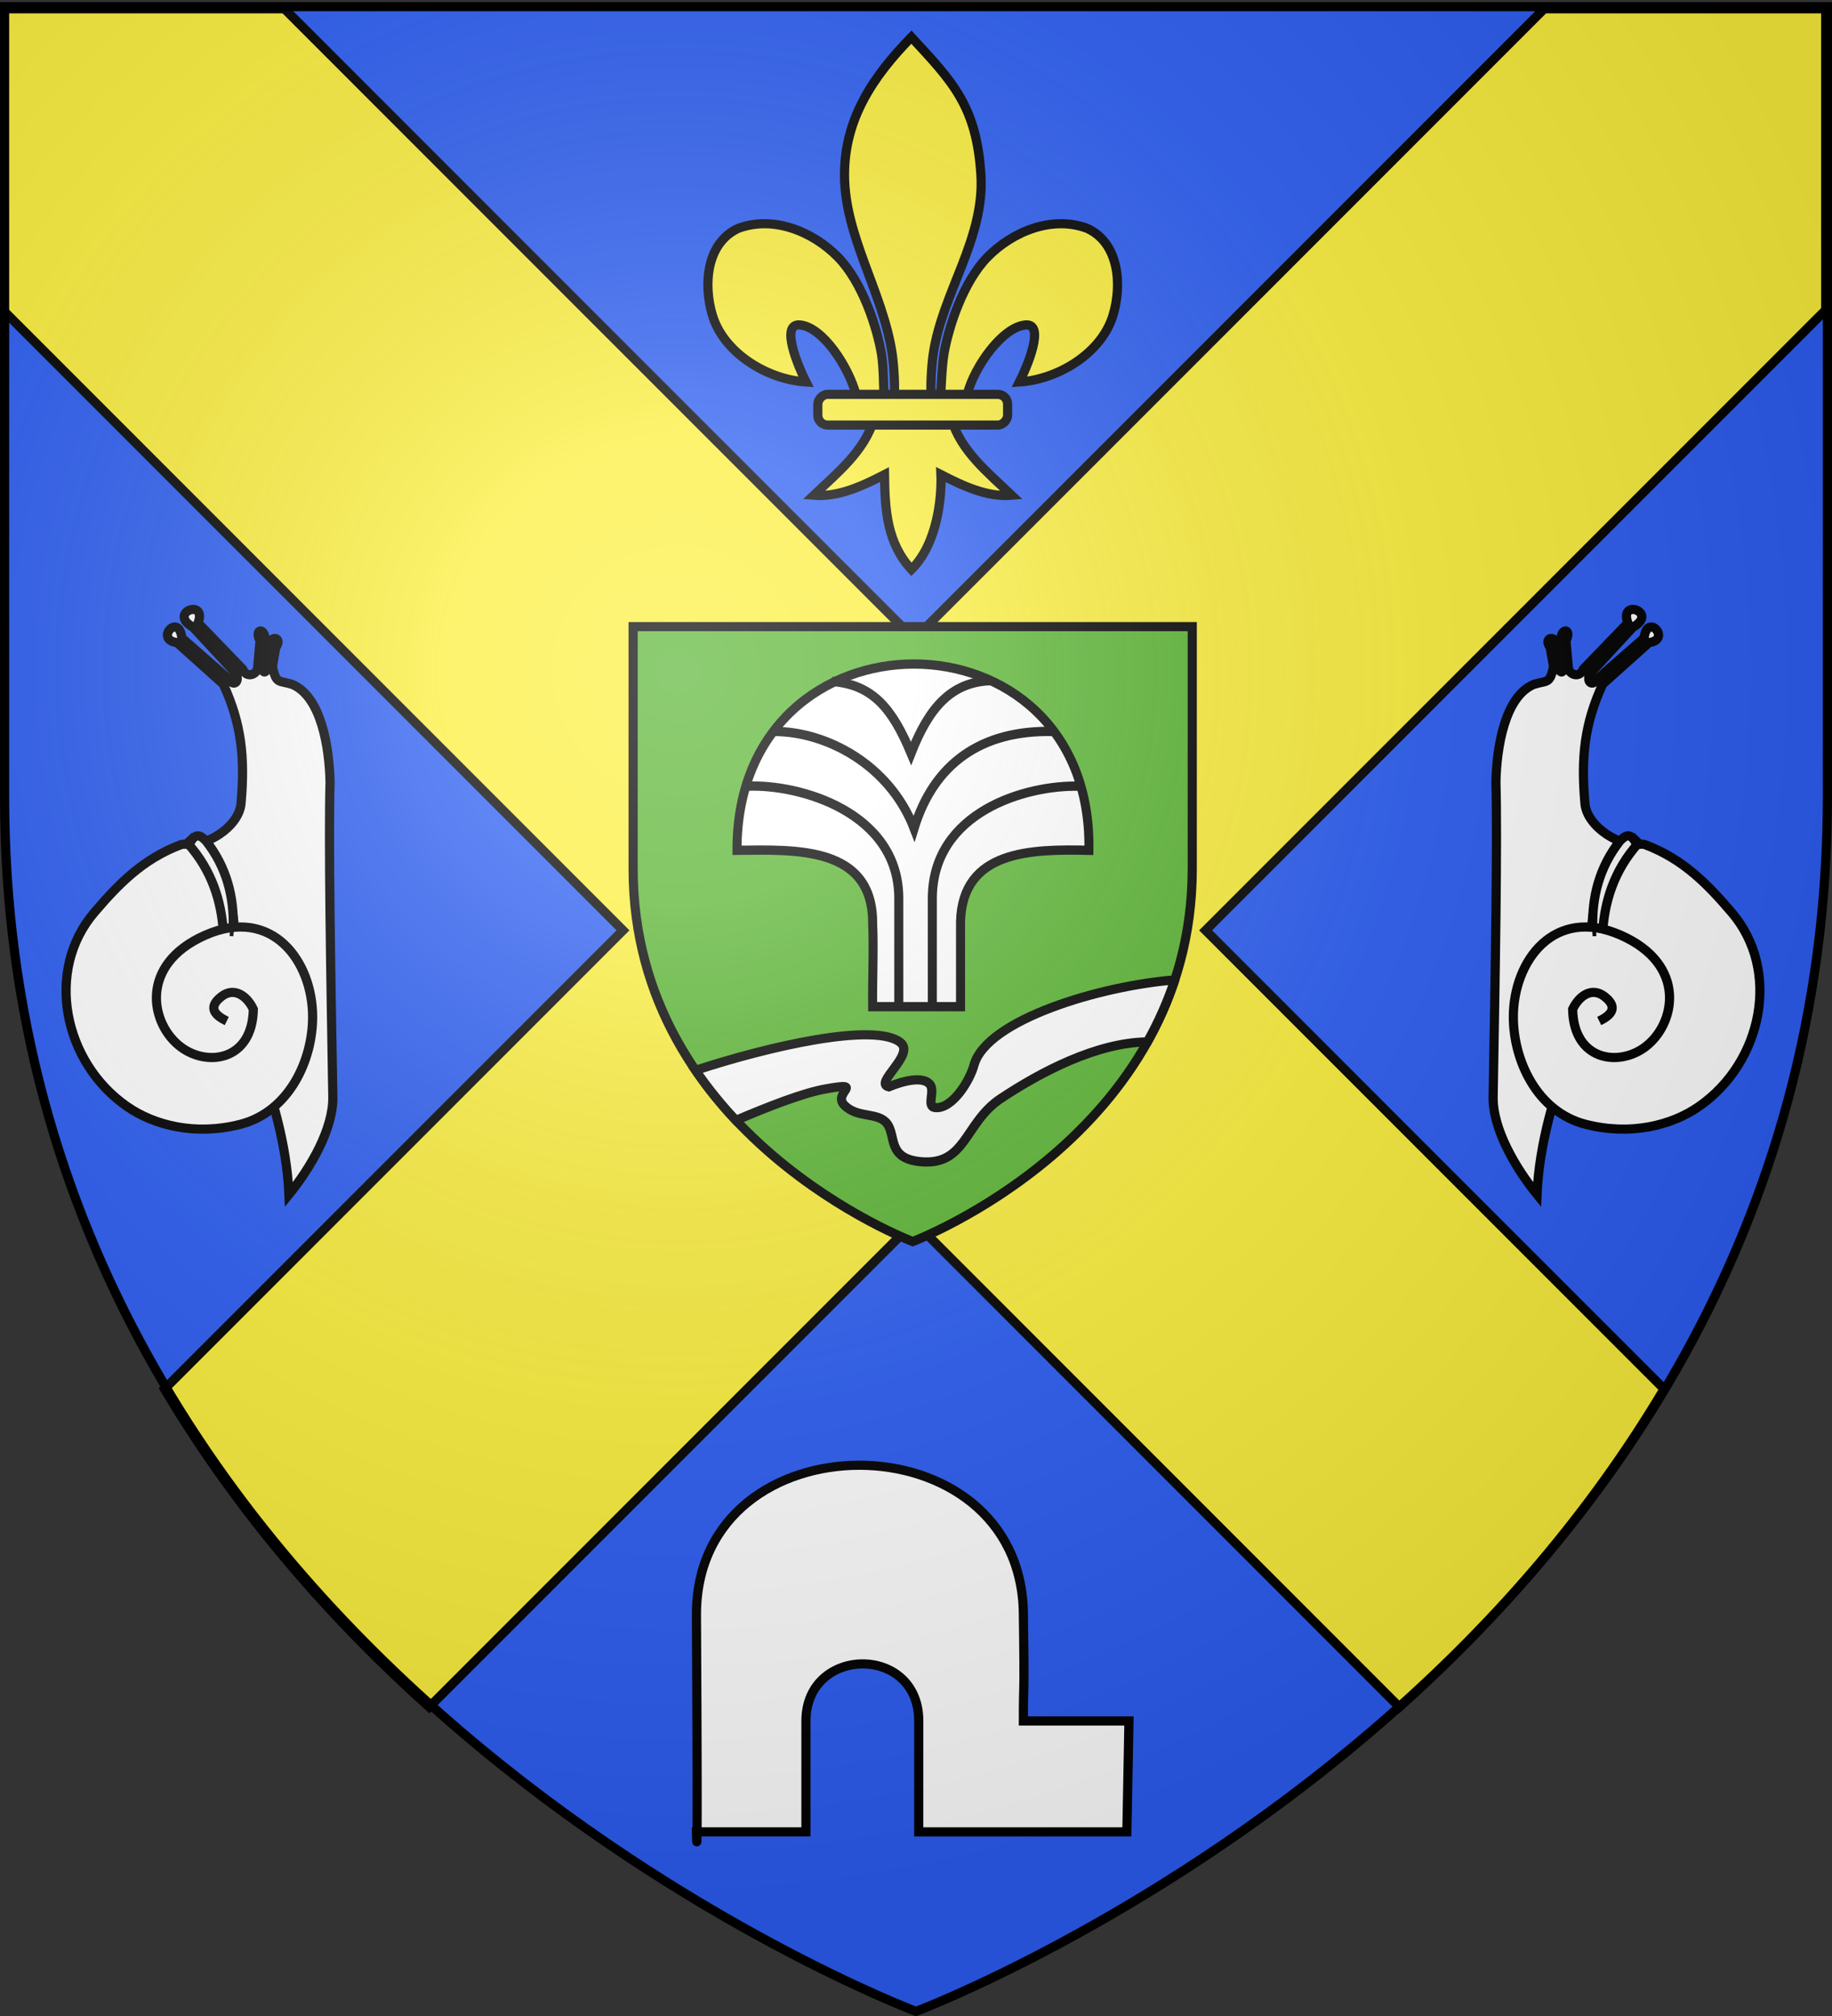
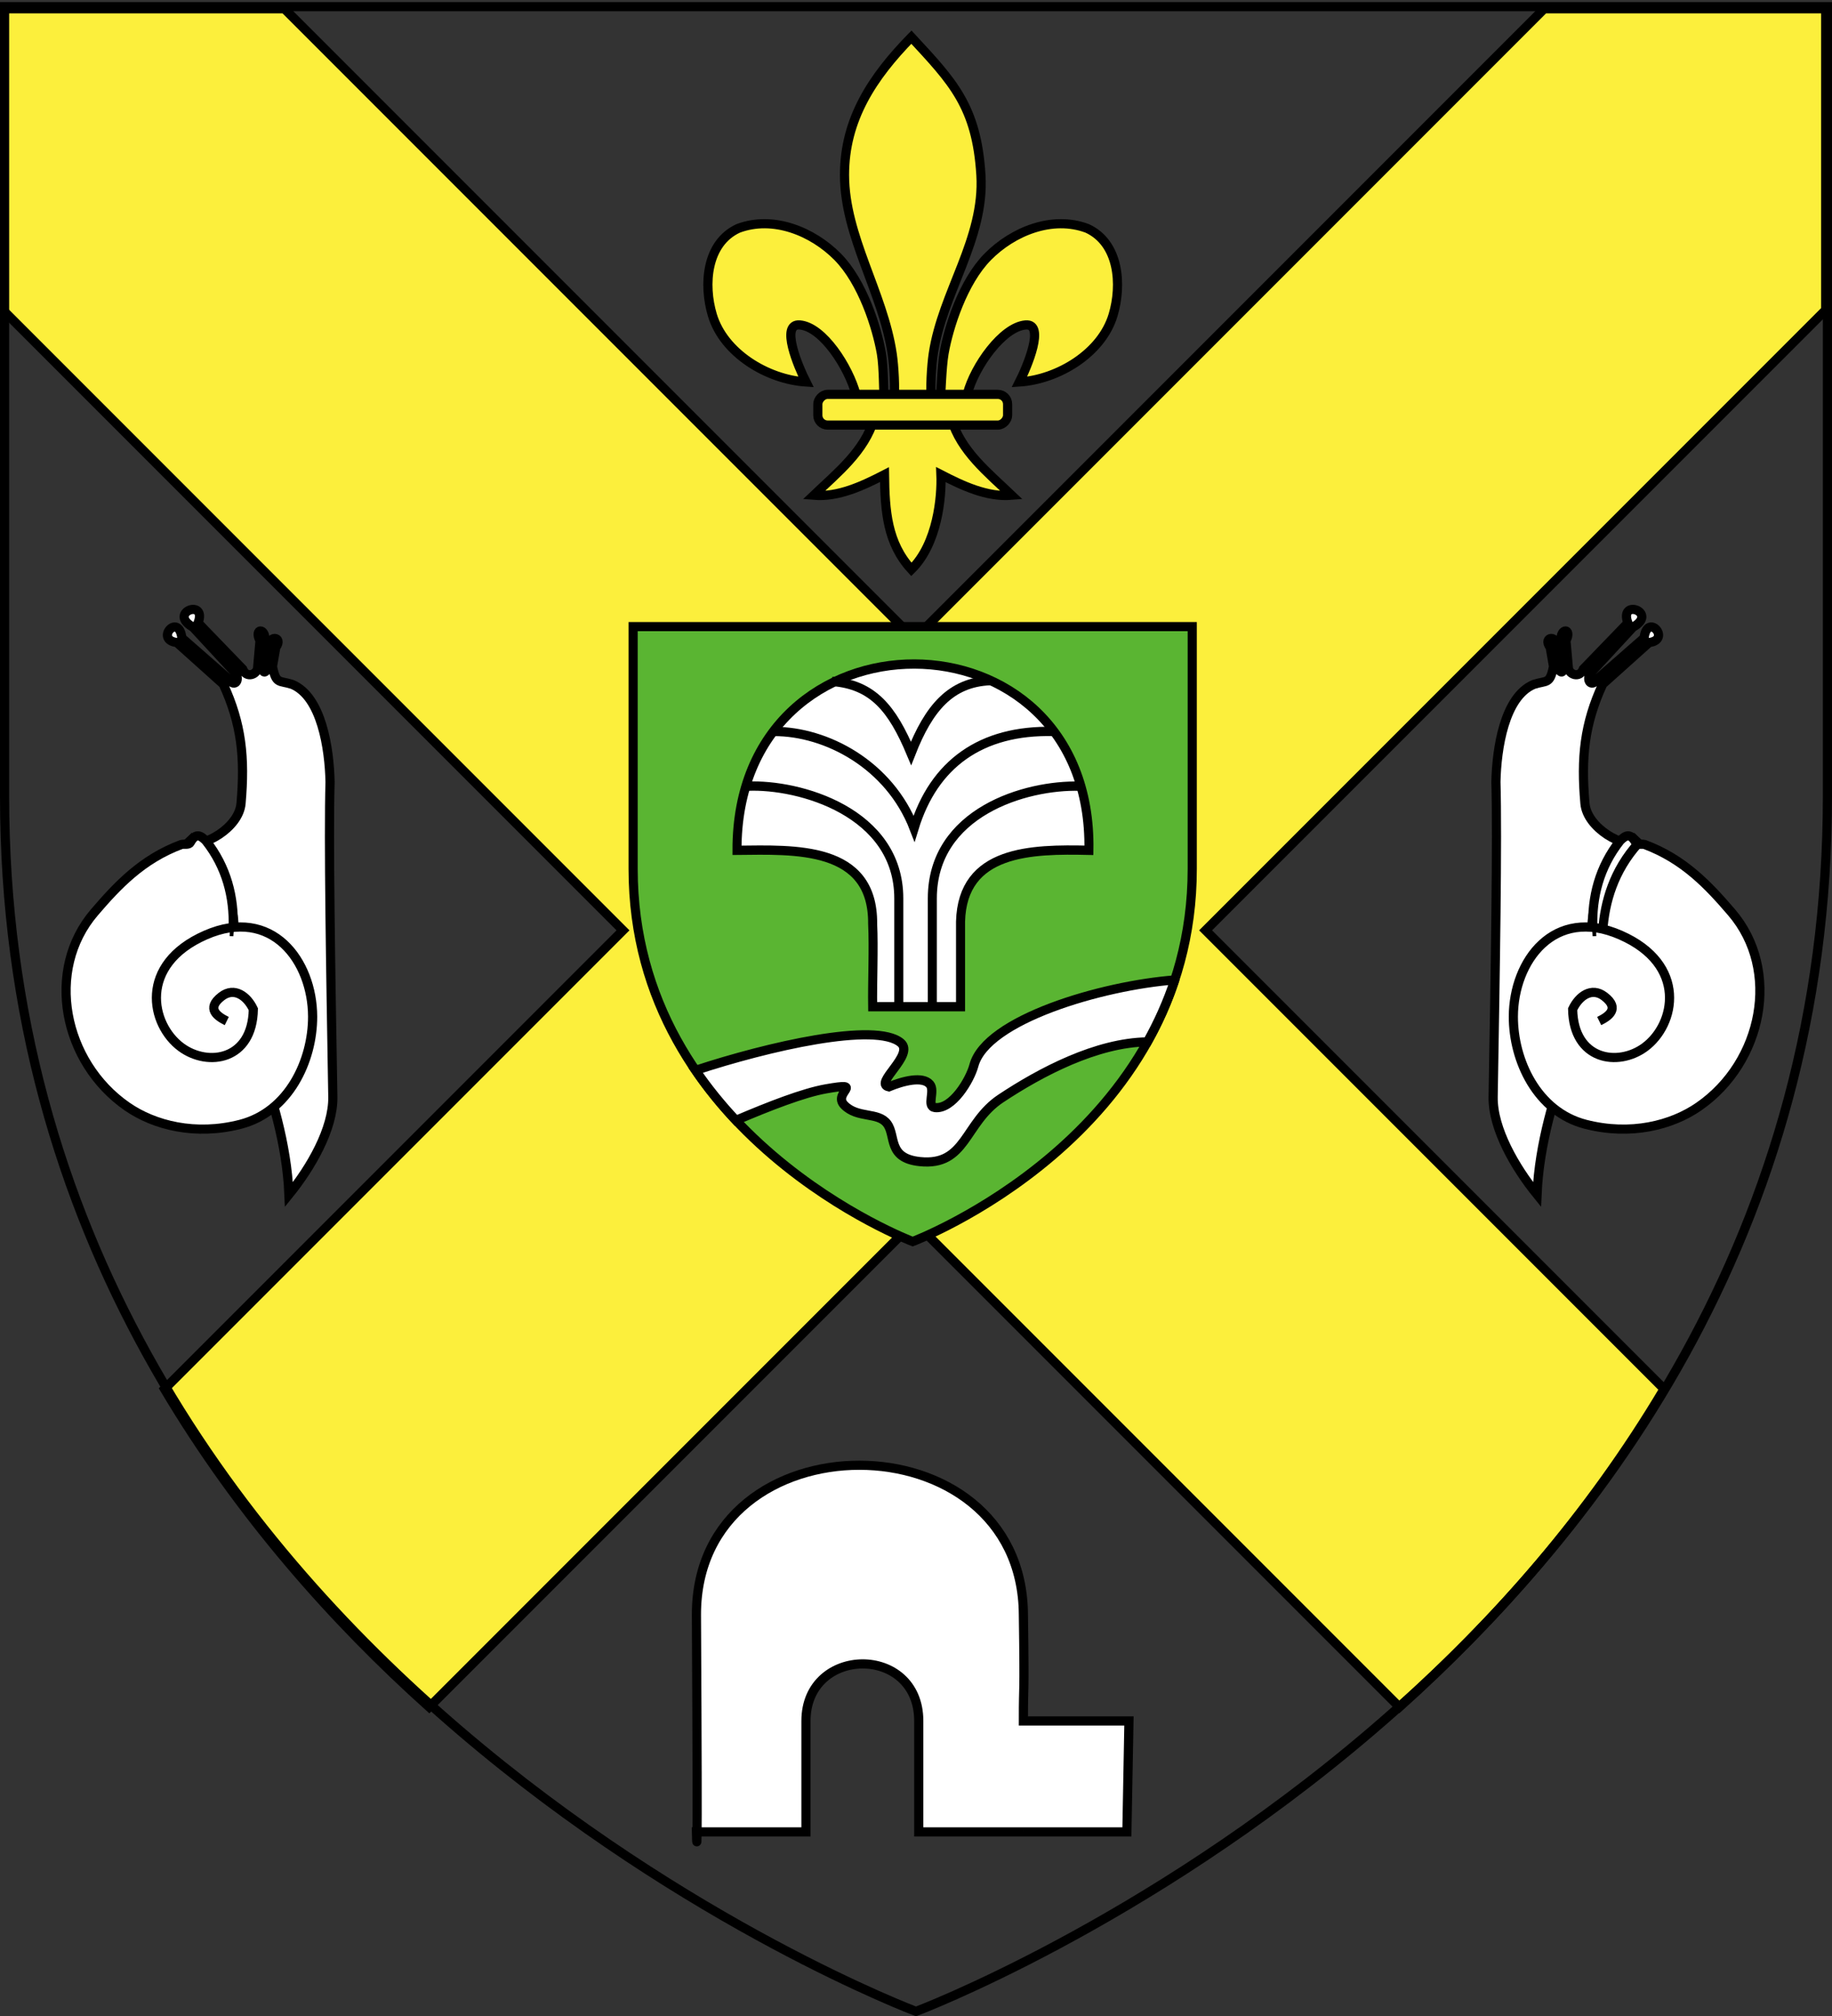
<svg xmlns="http://www.w3.org/2000/svg" xmlns:xlink="http://www.w3.org/1999/xlink" width="600" height="660" version="1.0">
  <rect width="100%" height="100%" fill="#333333" stroke="none" />
  <desc>Flag of Canton of Valais (Wallis)</desc>
  <defs>
    <radialGradient xlink:href="#a" id="b" cx="221.445" cy="226.331" r="300" fx="221.445" fy="226.331" gradientTransform="matrix(1.353 0 0 1.349 -77.63 -85.747)" gradientUnits="userSpaceOnUse" />
    <linearGradient id="a">
      <stop offset="0" style="stop-color:white;stop-opacity:.314" />
      <stop offset=".19" style="stop-color:white;stop-opacity:.251" />
      <stop offset=".6" style="stop-color:#6b6b6b;stop-opacity:.125" />
      <stop offset="1" style="stop-color:black;stop-opacity:.125" />
    </linearGradient>
  </defs>
  <g style="display:inline">
-     <path d="M298.915 659.223s298.5-112.32 298.5-397.771V2.9h-597v258.552c0 285.451 298.5 397.771 298.5 397.771" style="fill:#2b5df2;fill-opacity:1;fill-rule:evenodd;stroke:none;stroke-width:1px;stroke-linecap:butt;stroke-linejoin:miter;stroke-opacity:1" />
    <g style="fill:#fcef3c;fill-opacity:1;stroke:#000;stroke-width:3;stroke-miterlimit:4;stroke-dasharray:none;stroke-opacity:1;display:inline">
      <path d="M1.5 2.188v98.593l203.094 203.094L54.438 454.031c24.649 41.455 55.338 75.993 86.687 104.125L300 399.281l158.875 158.875c31.349-28.132 62.039-62.67 86.688-104.125L395.405 303.875 598.5 100.781V2.188h-92.219L300 208.468 93.719 2.189z" style="opacity:1;fill:#fcef3c;fill-opacity:1;fill-rule:evenodd;stroke:#000;stroke-width:3;stroke-linecap:butt;stroke-linejoin:miter;stroke-miterlimit:4;stroke-dasharray:none;stroke-opacity:1;display:inline" transform="translate(-.56 .699)" />
    </g>
  </g>
  <g style="display:inline">
    <g style="stroke:#000;stroke-width:6.562;stroke-miterlimit:4;stroke-dasharray:none;stroke-opacity:1;display:inline" transform="matrix(.457 0 0 .457 320.476 345.795)">
      <path d="M-48.097-730.047C-18.635-698.2-1.31-680.639 1.716-631.226c2.8 45.728-27.63 83.959-34.188 128.188-1.244 8.39-2.311 25.513-1.187 32.458.832 5.143 3.392 20.855 6.187 1.414.575-3.999.987-24.06 2.75-34.247 3.212-18.561 13.498-51.199 31.344-69.281 17.838-18.075 46.104-29.799 71.312-20.344 22.84 10.538 25 40.3 18.5 62.062-8.138 27.256-39.24 46.12-67.125 47.97 5.526-10.927 18.75-42.114 4.407-40.876-16.603 1.433-36.463 29.681-41.633 49.06-1.947 7.297-1.16 18.627-11.586 18.159 6.875 23.228 26.28 38.598 43.281 54.812-17.722 1.474-35.255-6.867-50.719-14.812.654 15.925-2.437 49.567-21.156 67.937-17.375-18.916-18.956-41.986-19.281-67.937-15.463 7.945-32.996 16.286-50.719 14.812 17.001-16.214 36.407-31.584 43.281-54.812-10.425.468-11.052-10.155-13-17.453-5.17-19.377-23.616-48.333-40.218-49.766-14.344-1.238-1.12 29.949 4.406 40.875-27.884-1.848-58.986-20.713-67.125-47.969-6.499-21.762-4.34-51.524 18.5-62.062 25.208-9.455 53.474 2.27 71.312 20.344 17.846 18.082 28.132 50.72 31.344 69.281 1.763 10.187 1.468 28.834 2.043 32.833 2.796 19.441 6.062 5.143 6.895 0 1.124-6.945.056-24.069-1.188-32.458-6.559-44.23-34.109-84.015-34.187-128.188-.07-39.886 19.983-70.234 47.937-98.82z" style="fill:#fcef3c;fill-opacity:1;fill-rule:evenodd;stroke:#000;stroke-width:6.562;stroke-linecap:butt;stroke-linejoin:miter;stroke-miterlimit:4;stroke-dasharray:none;stroke-opacity:1" />
      <rect width="136" height="22" x="-20.841" y="-474.154" rx="7.012" ry="7.012" style="fill:#fcef3c;fill-opacity:1;fill-rule:evenodd;stroke:#000;stroke-width:6.562;stroke-linejoin:round;stroke-miterlimit:4;stroke-dasharray:none;stroke-opacity:1" transform="scale(-1 1)" />
    </g>
    <g style="stroke:#000;stroke-width:7.32;stroke-miterlimit:4;stroke-dasharray:none;stroke-opacity:1">
      <path d="M696.659 334.29c3.755 12.218-14.142 40.337-33.96 40.854-36.717.957-63.233-3.327-94.235-19.948l-30.884-38.962c-1.08-18.12-24.457-.01-3.855 3.756l30.336 39.214c6.34 4.277 1.984 9.187-4.463 5.727l-35.055-36.595c-10.357-21.42-24.006 10.05-3.622 3.835l34.645 37.791c7.504 3.402 3.616 11.69-1.734 11.84l-21.724.607c-9.851-5.85-10.932 4.203-.174 3.884l19.399-.576c7.01-.712 7.837 3.649-.629 4.503l-13.854 1.4c-9.518-4.424-9.81 9.887-.166 3.693l15.371-1.734c14.266 3.827 10.57 5.912 13.305 16.567 8.264 24.008 49.318 32.753 75.907 34.927 45.147 1.444 148.722 9.46 250.871 17.417 25.59 1.993 57.716-14.37 79.953-30.276-40.486-4.16-79.131-18.927-110.957-32.588-31.561-13.548-59.473-16.47-90.07-35.158-16.239-12.92-36.675-19.32-55.3-28.041-3.409-1.254-16.184-5.055-19.105-2.137z" style="fill:#fff;fill-opacity:1;fill-rule:evenodd;stroke:#000;stroke-width:7.32;stroke-linecap:butt;stroke-linejoin:miter;stroke-miterlimit:4;stroke-dasharray:none;stroke-opacity:1" transform="scale(.41)rotate(86.534 822.874 828.833)" />
      <path d="M770.7 376.572c-1.982 28.643 14.981 49.995 42.793 59.925 39.864 14.233 91.549-8.5 104.976-47.621 15.681-45.69-13.019-107.215-58.028-122.118-51.614-17.089-137.703 10.666-154.125 61.479a104.6 104.6 0 0 0-4.27 19.312c20.252 18.1 42.865 27.839 66.868 28.598" style="fill:#fff;fill-opacity:1;fill-rule:evenodd;stroke:#000;stroke-width:7.32;stroke-linecap:butt;stroke-linejoin:miter;stroke-miterlimit:4;stroke-dasharray:none;stroke-opacity:1" transform="scale(.41)rotate(86.534 822.874 828.833)" />
      <path d="M836.834 374.263c-3.068-7.315-8.753-17.515-19.346-5.35-8.452 9.709-1.52 20.426 8.676 25.965 40.535 1.717 48.284-33.161 33.805-55.645-16.63-25.823-63.935-38.202-90.645 13.946-26.418 51.58 15.513 86.538 59.815 89.325 34.825 2.19 77.016-14.205 89.33-52.352 11.413-35.355 5.038-68.617-8.651-91.187-32.247-53.166-104.779-72.213-153.2-35.507-22.432 17.005-44.678 35.34-58.302 66.055-.747 2.314.203 5.98-1.998 7.015-8.62 4.049-5.818 8.158-2.272 12.297 20.252 18.101 43.843 25.286 67.846 26.045v.639" style="fill:#fff;fill-opacity:1;fill-rule:evenodd;stroke:#000;stroke-width:7.32;stroke-linecap:butt;stroke-linejoin:miter;stroke-miterlimit:4;stroke-dasharray:none;stroke-opacity:1" transform="scale(.41)rotate(86.534 822.874 828.833)" />
      <path d="M697.021 334.468c20.704 21.042 45.266 29.613 67.66 32.553" style="fill:none;fill-rule:evenodd;stroke:#000;stroke-width:7.32;stroke-linecap:butt;stroke-linejoin:miter;stroke-miterlimit:4;stroke-dasharray:none;stroke-opacity:1" transform="scale(.41)rotate(86.534 822.874 828.833)" />
    </g>
    <g style="stroke:#000;stroke-width:7.32;stroke-miterlimit:4;stroke-dasharray:none;stroke-opacity:1">
      <path d="M696.659 334.29c3.755 12.218-14.142 40.337-33.96 40.854-36.717.957-63.233-3.327-94.235-19.948l-30.884-38.962c-1.08-18.12-24.457-.01-3.855 3.756l30.336 39.214c6.34 4.277 1.984 9.187-4.463 5.727l-35.055-36.595c-10.357-21.42-24.006 10.05-3.622 3.835l34.645 37.791c7.504 3.402 3.616 11.69-1.734 11.84l-21.724.607c-9.851-5.85-10.932 4.203-.174 3.884l19.399-.576c7.01-.712 7.837 3.649-.629 4.503l-13.854 1.4c-9.518-4.424-9.81 9.887-.166 3.693l15.371-1.734c14.266 3.827 10.57 5.912 13.305 16.567 8.264 24.008 49.318 32.753 75.907 34.927 45.147 1.444 148.722 9.46 250.871 17.417 25.59 1.993 57.716-14.37 79.953-30.276-40.486-4.16-79.131-18.927-110.957-32.588-31.561-13.548-59.473-16.47-90.07-35.158-16.239-12.92-36.675-19.32-55.3-28.041-3.409-1.254-16.184-5.055-19.105-2.137z" style="fill:#fff;fill-opacity:1;fill-rule:evenodd;stroke:#000;stroke-width:7.32;stroke-linecap:butt;stroke-linejoin:miter;stroke-miterlimit:4;stroke-dasharray:none;stroke-opacity:1" transform="scale(-.41 .41)rotate(86.534 93.57 54.027)" />
      <path d="M770.7 376.572c-1.982 28.643 14.981 49.995 42.793 59.925 39.864 14.233 91.549-8.5 104.976-47.621 15.681-45.69-13.019-107.215-58.028-122.118-51.614-17.089-137.703 10.666-154.125 61.479a104.6 104.6 0 0 0-4.27 19.312c20.252 18.1 42.865 27.839 66.868 28.598" style="fill:#fff;fill-opacity:1;fill-rule:evenodd;stroke:#000;stroke-width:7.32;stroke-linecap:butt;stroke-linejoin:miter;stroke-miterlimit:4;stroke-dasharray:none;stroke-opacity:1" transform="scale(-.41 .41)rotate(86.534 93.57 54.027)" />
      <path d="M836.834 374.263c-3.068-7.315-8.753-17.515-19.346-5.35-8.452 9.709-1.52 20.426 8.676 25.965 40.535 1.717 48.284-33.161 33.805-55.645-16.63-25.823-63.935-38.202-90.645 13.946-26.418 51.58 15.513 86.538 59.815 89.325 34.825 2.19 77.016-14.205 89.33-52.352 11.413-35.355 5.038-68.617-8.651-91.187-32.247-53.166-104.779-72.213-153.2-35.507-22.432 17.005-44.678 35.34-58.302 66.055-.747 2.314.203 5.98-1.998 7.015-8.62 4.049-5.818 8.158-2.272 12.297 20.252 18.101 43.843 25.286 67.846 26.045v.639" style="fill:#fff;fill-opacity:1;fill-rule:evenodd;stroke:#000;stroke-width:7.32;stroke-linecap:butt;stroke-linejoin:miter;stroke-miterlimit:4;stroke-dasharray:none;stroke-opacity:1" transform="scale(-.41 .41)rotate(86.534 93.57 54.027)" />
-       <path d="M697.021 334.468c20.704 21.042 45.266 29.613 67.66 32.553" style="fill:none;fill-rule:evenodd;stroke:#000;stroke-width:7.32;stroke-linecap:butt;stroke-linejoin:miter;stroke-miterlimit:4;stroke-dasharray:none;stroke-opacity:1" transform="scale(-.41 .41)rotate(86.534 93.57 54.027)" />
    </g>
    <path d="M335.169 599.732h-34.266v-36.32c0-25.111-36.944-24.707-36.944 0v36.32h-35.872s.535 26.328 0-71.117c-.043-65.295 106.695-65.166 107.082 0 .43 29.5-.01 20.523 0 34.796h34.574l-.677 36.32h-33.897" style="fill:#fff;fill-opacity:1;fill-rule:evenodd;stroke:#000;stroke-width:3;stroke-linecap:butt;stroke-linejoin:miter;stroke-miterlimit:4;stroke-dasharray:none;stroke-opacity:1" />
    <path d="M298.915 406.456s-91.558-34.452-91.558-122.007v-79.304h183.115v79.304c0 87.555-91.557 122.007-91.557 122.007z" style="opacity:1;fill:#5ab532;fill-opacity:1;fill-rule:evenodd;stroke:#000;stroke-width:3;stroke-linecap:butt;stroke-linejoin:miter;stroke-miterlimit:4;stroke-dasharray:none;stroke-opacity:1;display:inline" />
    <g style="stroke:#000;stroke-width:3.792;stroke-miterlimit:4;stroke-dasharray:none;stroke-opacity:1">
      <path d="M806.64 252.764h36.905v-34.705c.771-29.237 29.781-29.649 53.902-29.123 1.795-101.13-148.034-101.663-147.762 0 24.213-.219 57.238-2.003 56.956 29.995.507 9.985-.155 23.835 0 33.833z" style="fill:#fff;fill-opacity:1;fill-rule:evenodd;stroke:#000;stroke-width:3.792;stroke-linecap:butt;stroke-linejoin:miter;stroke-miterlimit:4;stroke-dasharray:none;stroke-opacity:1" transform="matrix(.78 0 0 .802 -343.379 126.848)" />
      <path d="M831.702 251.323v-42.734c0-35.234 39.223-46.46 61.915-45.823M817.617 251.323v-42.734c0-35.261-41.776-46.779-63.51-45.823M765.32 140.426c21.766-.015 48.339 13.419 58.723 39.574 8.304-26.416 28.225-40.264 58.404-39.574" style="fill:none;fill-rule:evenodd;stroke:#000;stroke-width:3.792;stroke-linecap:butt;stroke-linejoin:miter;stroke-miterlimit:4;stroke-dasharray:none;stroke-opacity:1" transform="matrix(.78 0 0 .802 -343.379 126.848)" />
      <path d="M789.574 120c17.071 1.253 25.301 11.019 33.192 29.362 7.44-18.474 16.63-28.985 33.191-29.681" style="fill:none;fill-rule:evenodd;stroke:#000;stroke-width:3.792;stroke-linecap:butt;stroke-linejoin:miter;stroke-miterlimit:4;stroke-dasharray:none;stroke-opacity:1" transform="matrix(.78 0 0 .802 -343.379 126.848)" />
    </g>
    <path d="M384.75 320.813c-24.048 1.85-61.775 12.982-65.781 27.968-1.297 4.851-7.094 14.5-12.781 13.813-2.86-.346.192-5.46-1.657-7.625-2.35-2.753-8.84-1.082-13.437.844-5.131-1.108 8.578-10.447 3.937-14.407-8.16-6.963-43.55 1.218-67.218 9 4.085 5.97 8.56 11.43 13.218 16.375 10.987-4.682 22.12-9.017 29.469-10.312 13.246-2.335 1.987 1.23 6.031 5.344 4.358 4.432 11.1 2.108 14.031 6.093 2.937 3.994.04 11.246 10.657 12.375 15.259 1.624 14.536-12.679 26.562-20.656 13.084-8.679 31.382-18.321 48-18.531 3.511-6.264 6.575-13.005 8.969-20.281z" style="opacity:1;fill:#fff;fill-opacity:1;fill-rule:evenodd;stroke:#000;stroke-width:3;stroke-linecap:butt;stroke-linejoin:miter;stroke-miterlimit:4;stroke-dasharray:none;stroke-opacity:1;display:inline" />
  </g>
  <g style="display:inline">
-     <path d="M300 658.5s298.5-112.32 298.5-397.772V2.176H1.5v258.552C1.5 546.18 300 658.5 300 658.5" style="opacity:1;fill:url(#b);fill-opacity:1;fill-rule:evenodd;stroke:none;stroke-width:1px;stroke-linecap:butt;stroke-linejoin:miter;stroke-opacity:1" />
-   </g>
+     </g>
  <path d="M300 658.5S1.5 546.18 1.5 260.728V2.176h597v258.552C598.5 546.18 300 658.5 300 658.5z" style="opacity:1;fill:none;fill-opacity:1;fill-rule:evenodd;stroke:#000;stroke-width:3;stroke-linecap:butt;stroke-linejoin:miter;stroke-miterlimit:4;stroke-dasharray:none;stroke-opacity:1" />
</svg>